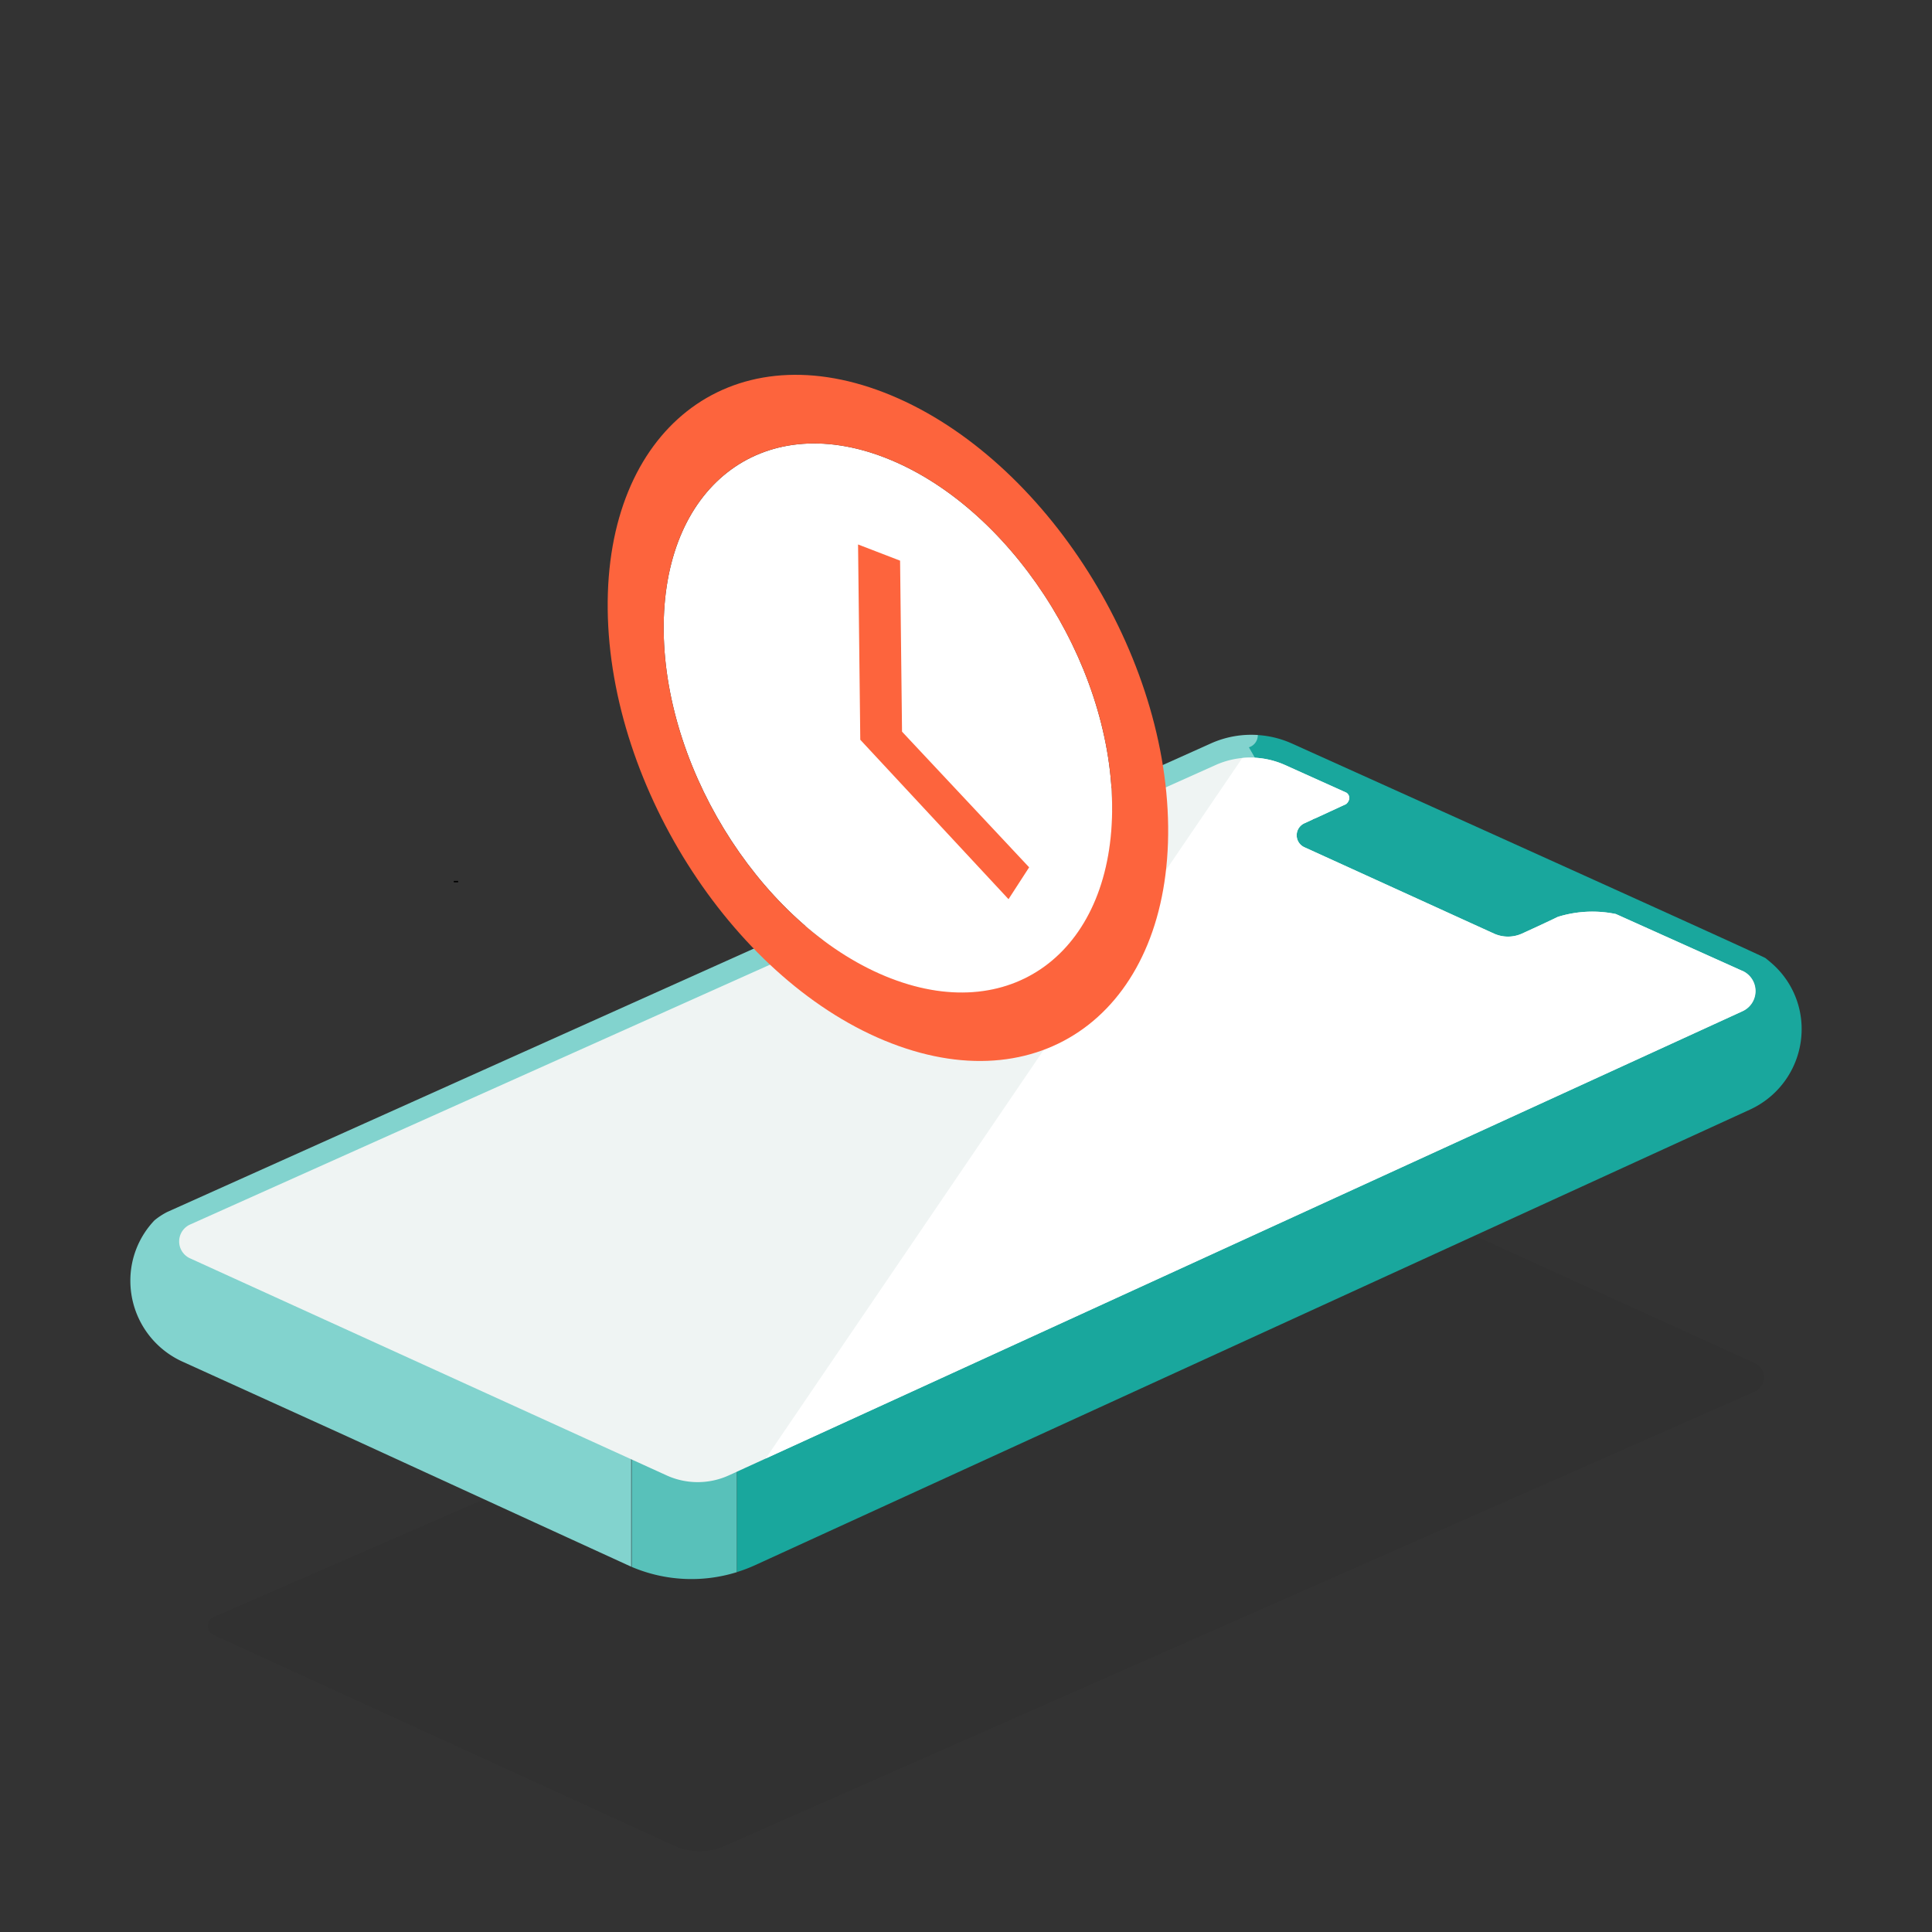
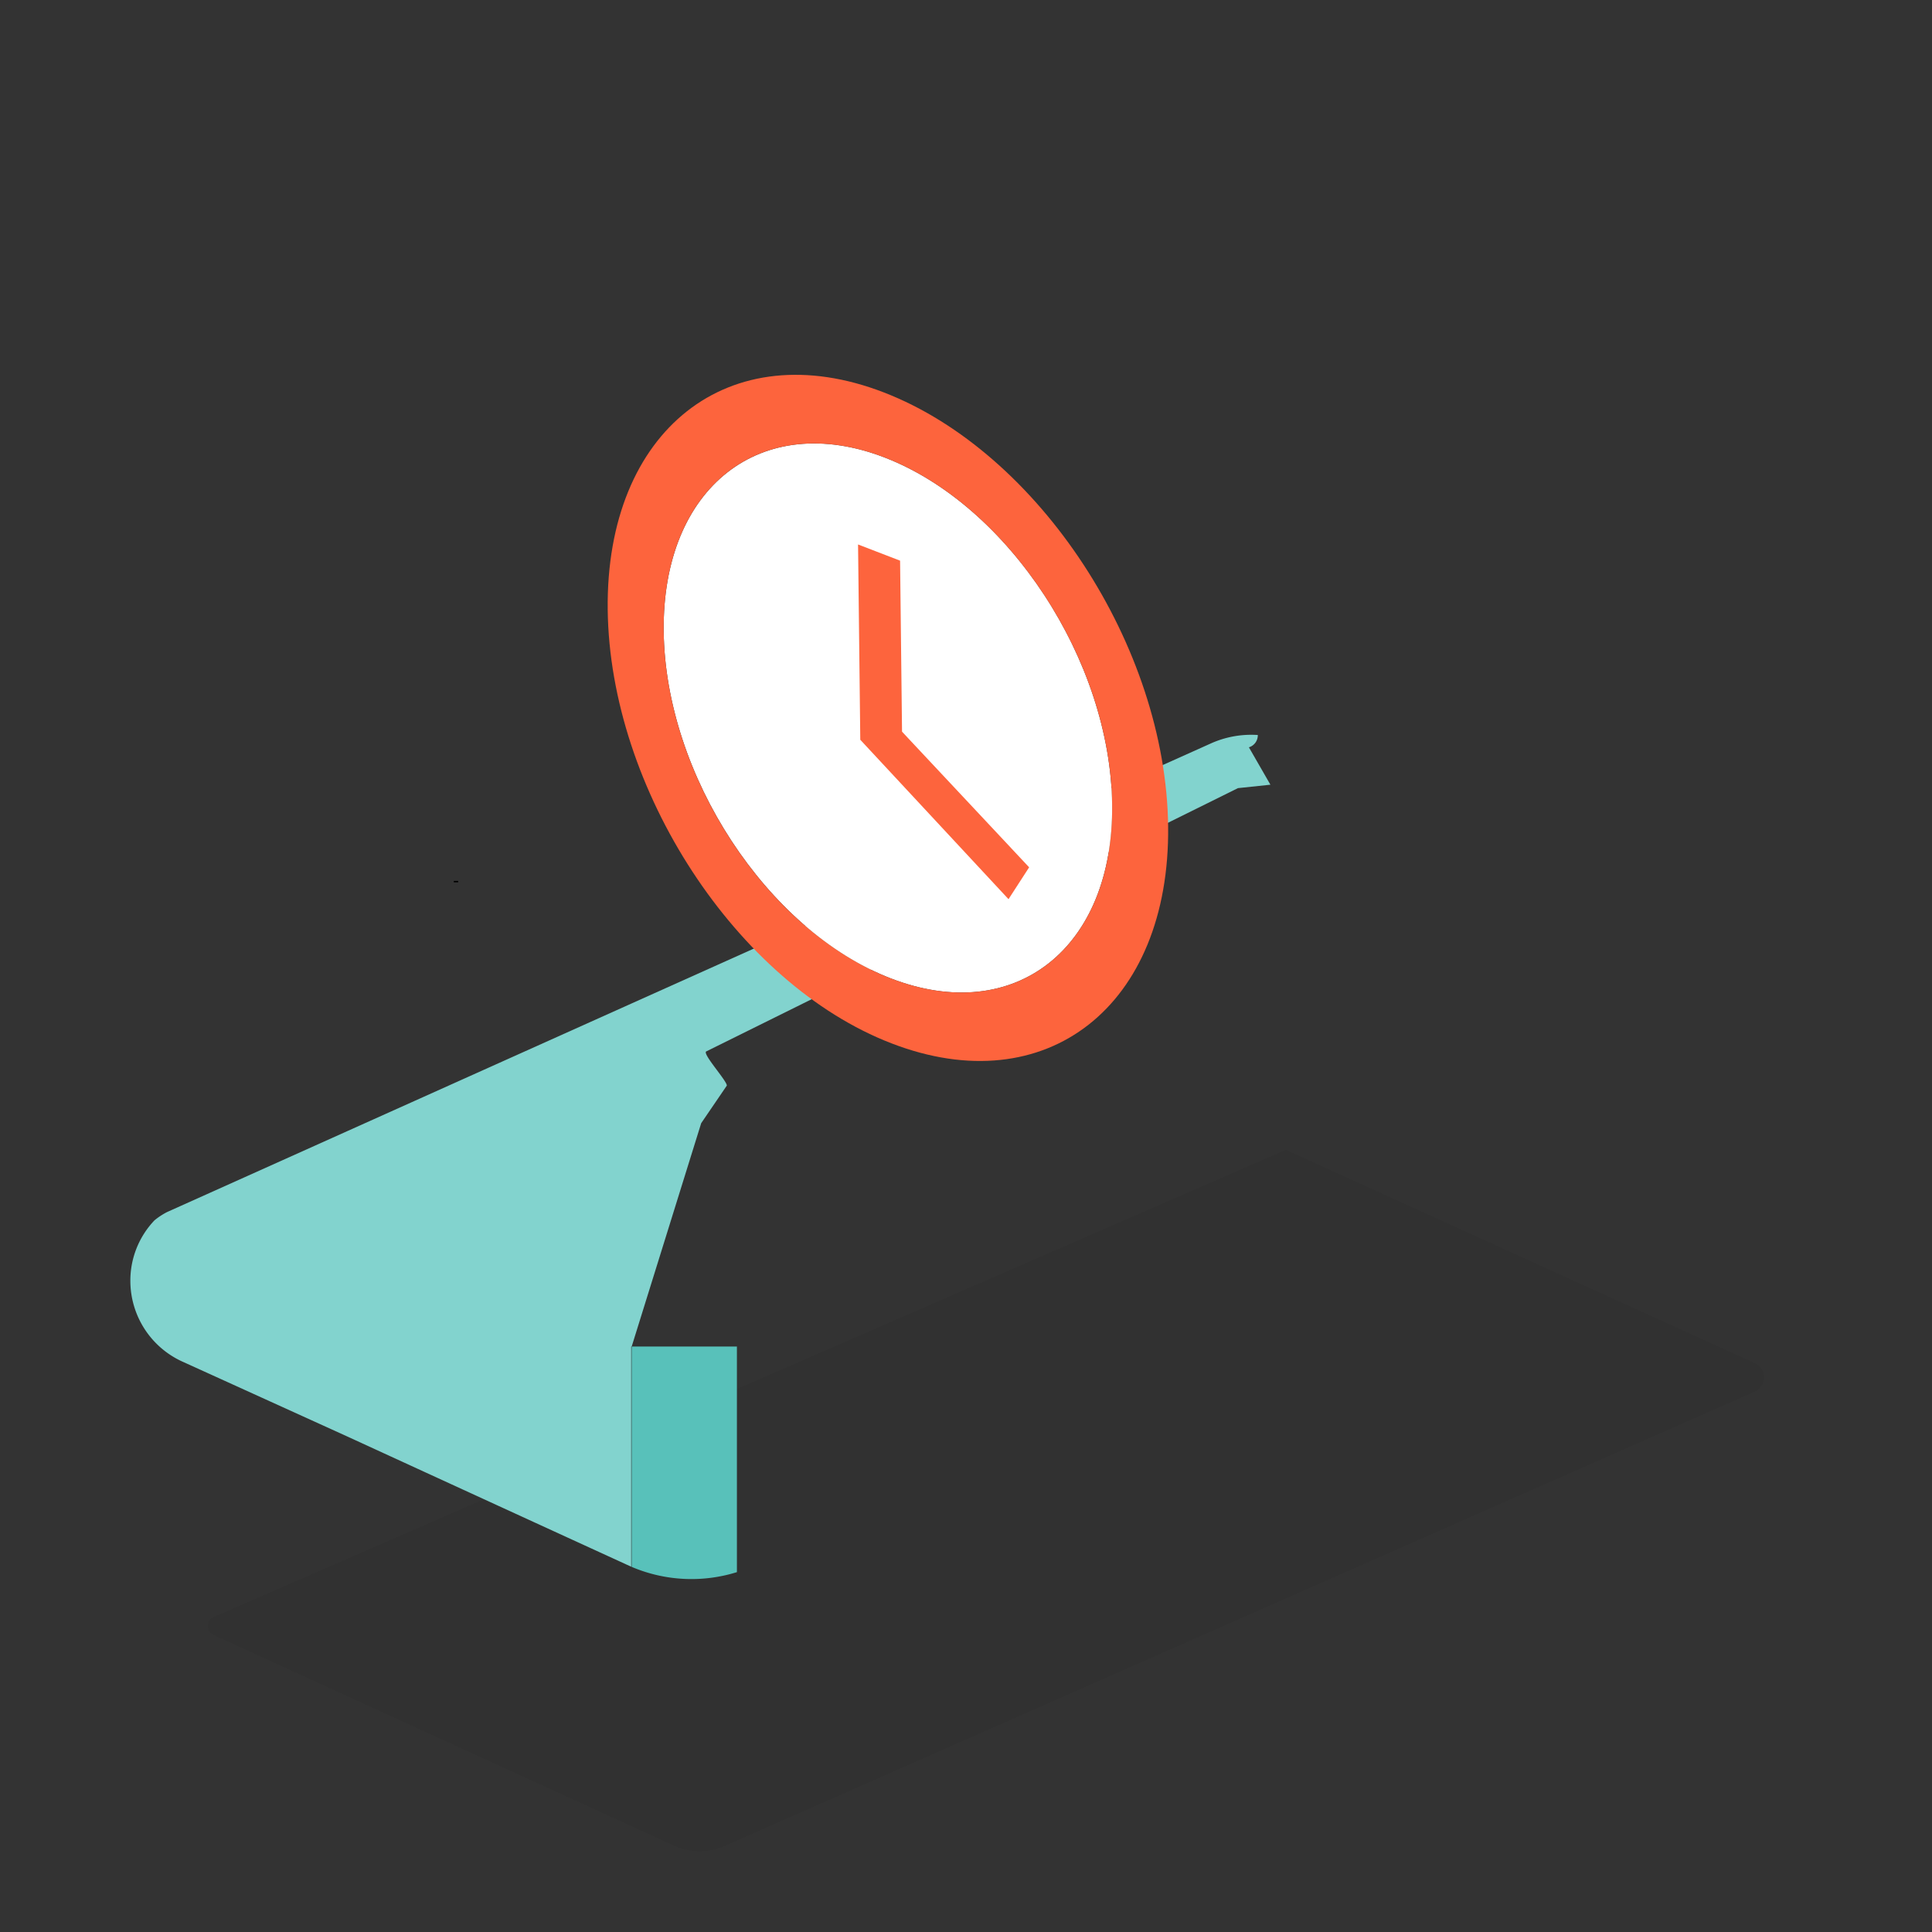
<svg xmlns="http://www.w3.org/2000/svg" width="110" height="110">
  <rect width="100%" height="100%" fill="#333333" stroke="none" />
  <defs>
    <clipPath id="a">
      <path d="m37.957 50.769-.338-29.652 25.532 9.874.338 29.652Z" fill="none" />
    </clipPath>
    <clipPath id="b">
      <path d="m34.81 53.239-.422-37.059L66.3 28.521l.42 37.059Z" fill="none" />
    </clipPath>
  </defs>
  <path d="m38.371 105.078-26.21-11.994a.555.555 0 0 1 0-1.013l61.05-26.6 26.7 12.145a.883.883 0 0 1 .006 1.607l-58.592 25.845a3.566 3.566 0 0 1-2.954.01Z" opacity=".05" />
  <path d="M35.963 76.666v12.545a8.694 8.694 0 0 0 5.994.3V76.666Z" fill="#58c1ba" />
-   <path d="M100.821 54.8c-.1-.086-.2-.171-.306-.252-.13-.123-26.973-12.221-26.973-12.221a5.57 5.57 0 0 0-1.928-.476L35.963 57.833v18.833h5.994v12.842a8.645 8.645 0 0 0 1.013-.384l56.661-25.946a5.041 5.041 0 0 0 2.947-4.579 4.954 4.954 0 0 0-1.757-3.799Z" fill="#19a79d" />
  <path d="M71.614 41.848a5.6 5.6 0 0 0-2.654.472l-33 14.813L9.515 69.008a3.993 3.993 0 0 0-.72.473 4.971 4.971 0 0 0-1.373 3.457 5.054 5.054 0 0 0 2.948 4.579l9.371 4.256C26 84.647 31.156 87.013 35.934 89.2h.005V76.666h.026l3.958-12.717 1.46-2.141c0-.282-1.425-1.832-1.168-1.947l30.268-14.988 1.849-.195-1.225-2.129a.717.717 0 0 0 .507-.701Z" fill="#82d3ce" />
-   <path d="M99.2 55.278 92 52.041a6.611 6.611 0 0 0-3.307.164c-.524.256-1.187.562-2.03.947a1.939 1.939 0 0 1-1.609 0l-10.786-4.913a.749.749 0 0 1 0-1.364l.489-.225h-.019l.186-.075 1.714-.792a.5.5 0 0 0 .186-.321.364.364 0 0 0-.164-.33l-3.493-1.573a4.828 4.828 0 0 0-3.959 0L10.822 69.72a1.056 1.056 0 0 0 0 1.925L37.948 84a4.275 4.275 0 0 0 3.552 0c8.766-4 47.428-21.714 57.72-26.428a1.26 1.26 0 0 0-.018-2.3Z" fill="#eff4f3" />
-   <path d="M99.206 57.572a1.26 1.26 0 0 0-.008-2.294L92 52.041a6.611 6.611 0 0 0-3.307.163c-.524.256-1.187.562-2.03.948a1.939 1.939 0 0 1-1.609 0l-10.788-4.914a.748.748 0 0 1 0-1.363l.489-.225h-.019l.186-.074 1.715-.792a.5.5 0 0 0 .186-.321.365.365 0 0 0-.164-.331l-3.493-1.573a4.83 4.83 0 0 0-2.436-.4L43.6 83.036c11.63-5.318 45.993-21.06 55.606-25.464Z" fill="#fff" />
  <path fill="none" d="M0 0h110v110H0z" />
  <path fill="none" stroke="#000" stroke-miterlimit="10" stroke-width=".25" d="M25.961 50.236v-.081" />
  <g clip-path="url(#a)" style="isolation:isolate">
    <path d="M50.381 26.053c-7.049-2.727-12.687 1.7-12.593 9.886s5.881 17.039 12.931 19.766 12.694-1.7 12.6-9.892-5.882-17.031-12.939-19.76" fill="#fff" />
  </g>
  <g clip-path="url(#b)" fill="#fd643d" style="isolation:isolate">
    <path d="M50.719 55.705c-7.05-2.727-12.838-11.571-12.931-19.766s5.544-12.613 12.593-9.886 12.846 11.573 12.939 19.76-5.544 12.621-12.6 9.892m-.393-33.361C41.52 18.939 34.482 24.479 34.6 34.706S41.942 56 50.748 59.4c8.826 3.413 15.877-2.122 15.761-12.356s-7.357-21.289-16.183-24.7" />
    <path d="M51.247 31.922 48.854 31l.127 11.119 8.44 9.076 1.174-1.814-7.237-7.723-.111-9.733" />
  </g>
</svg>